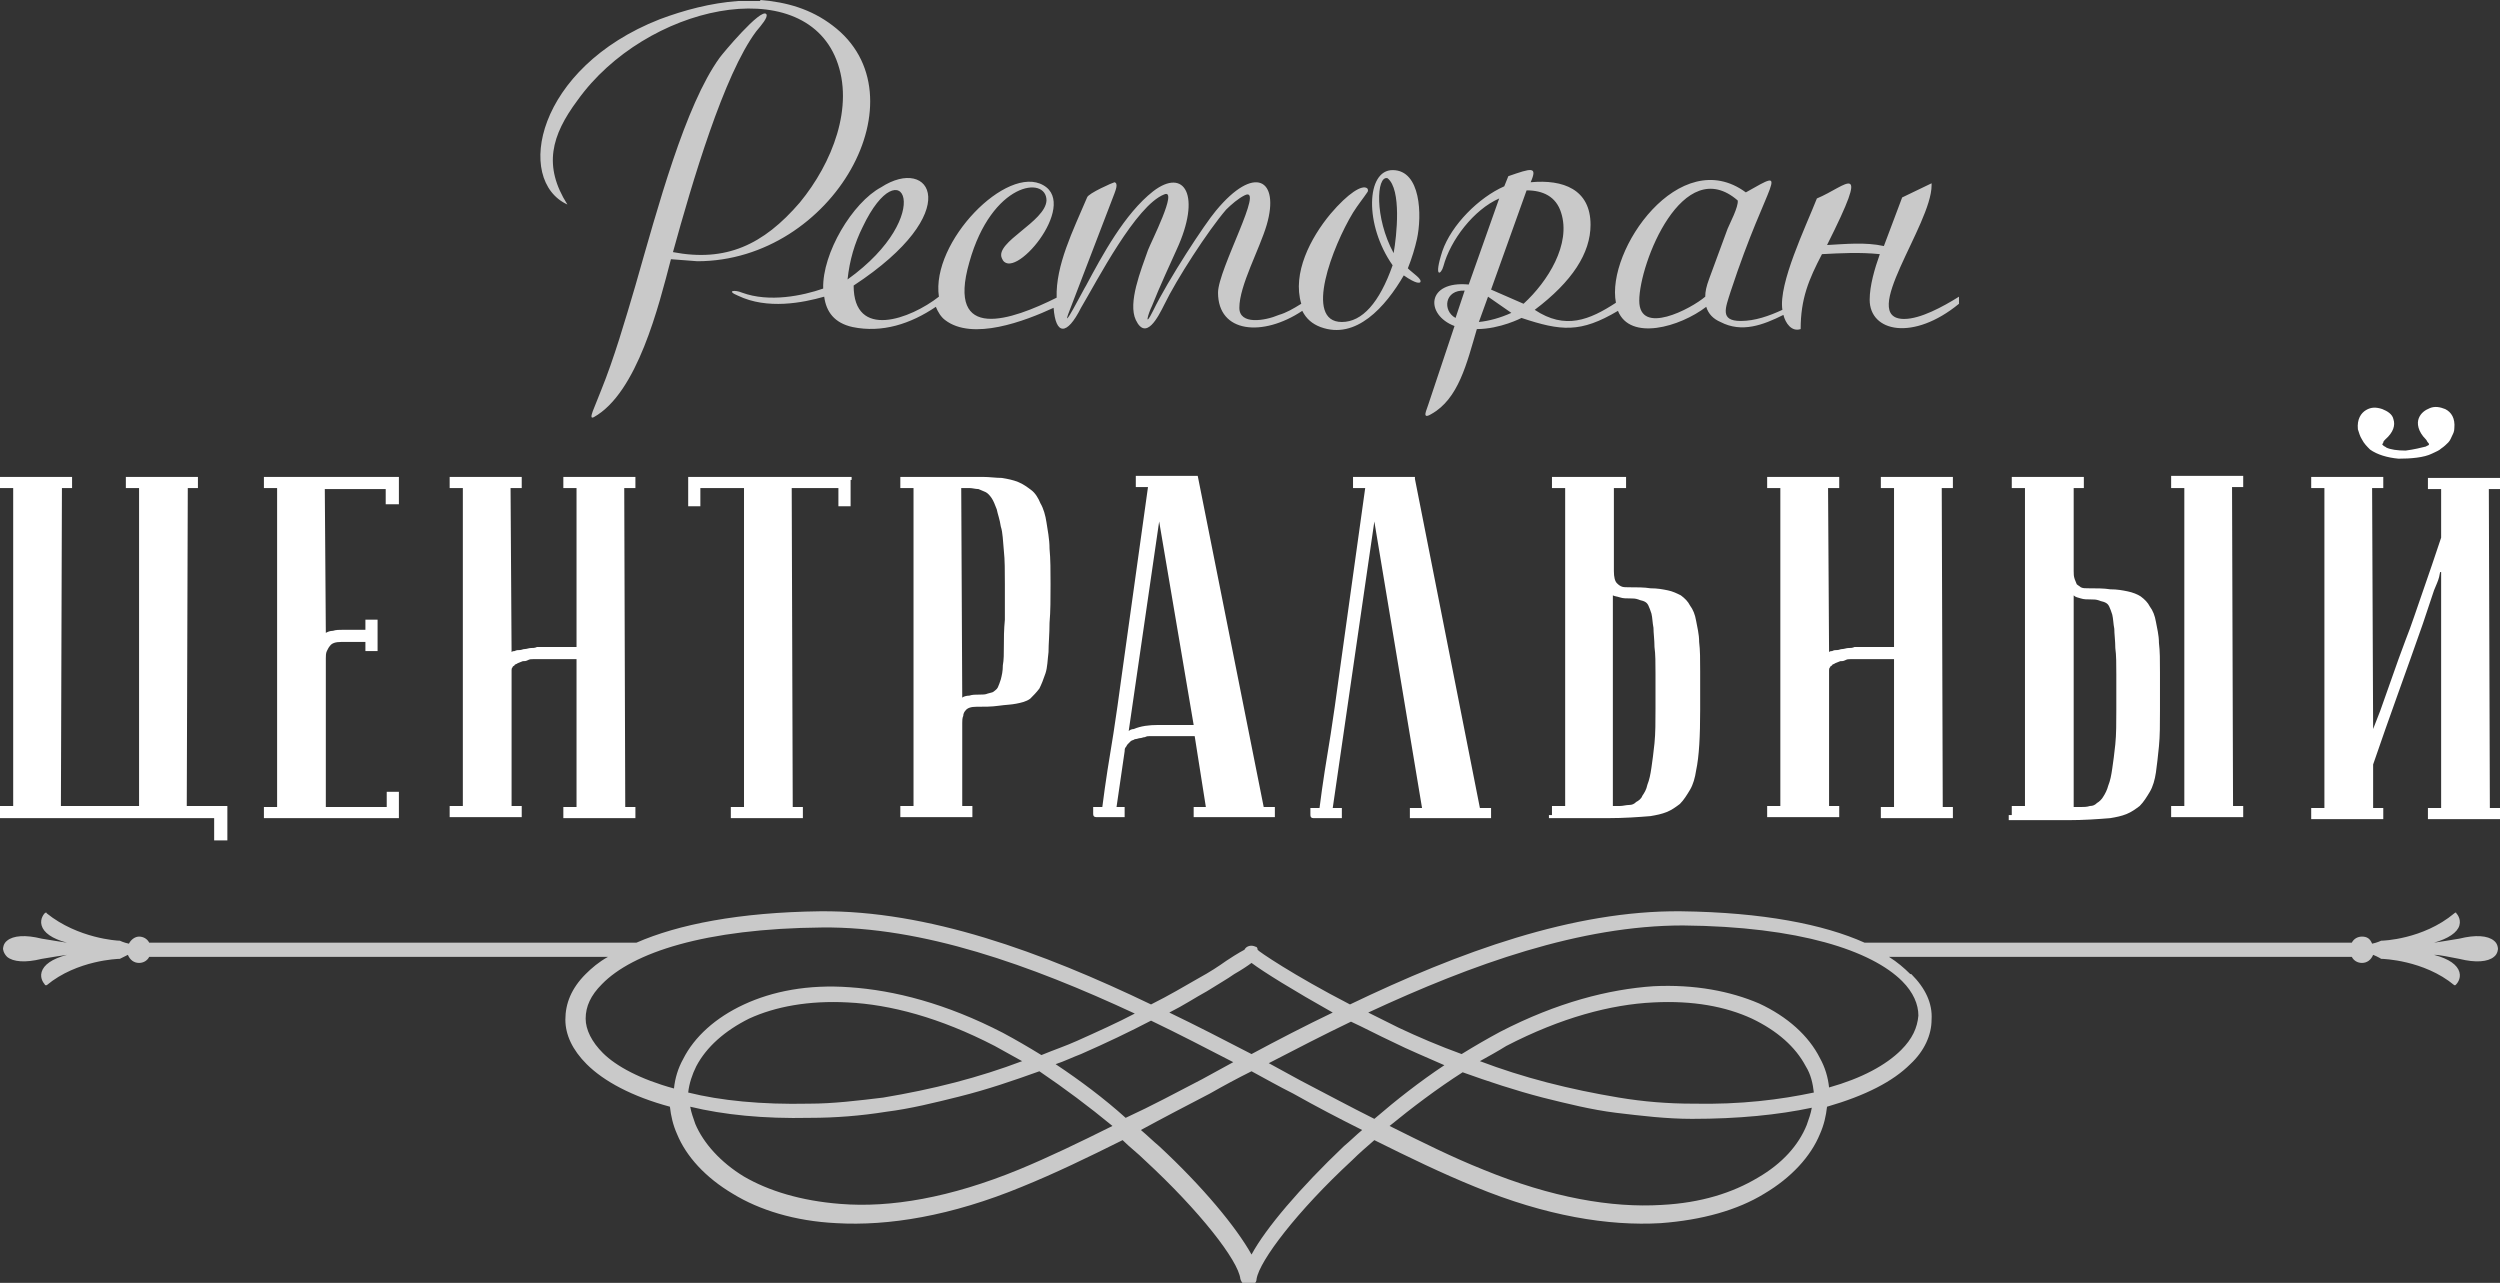
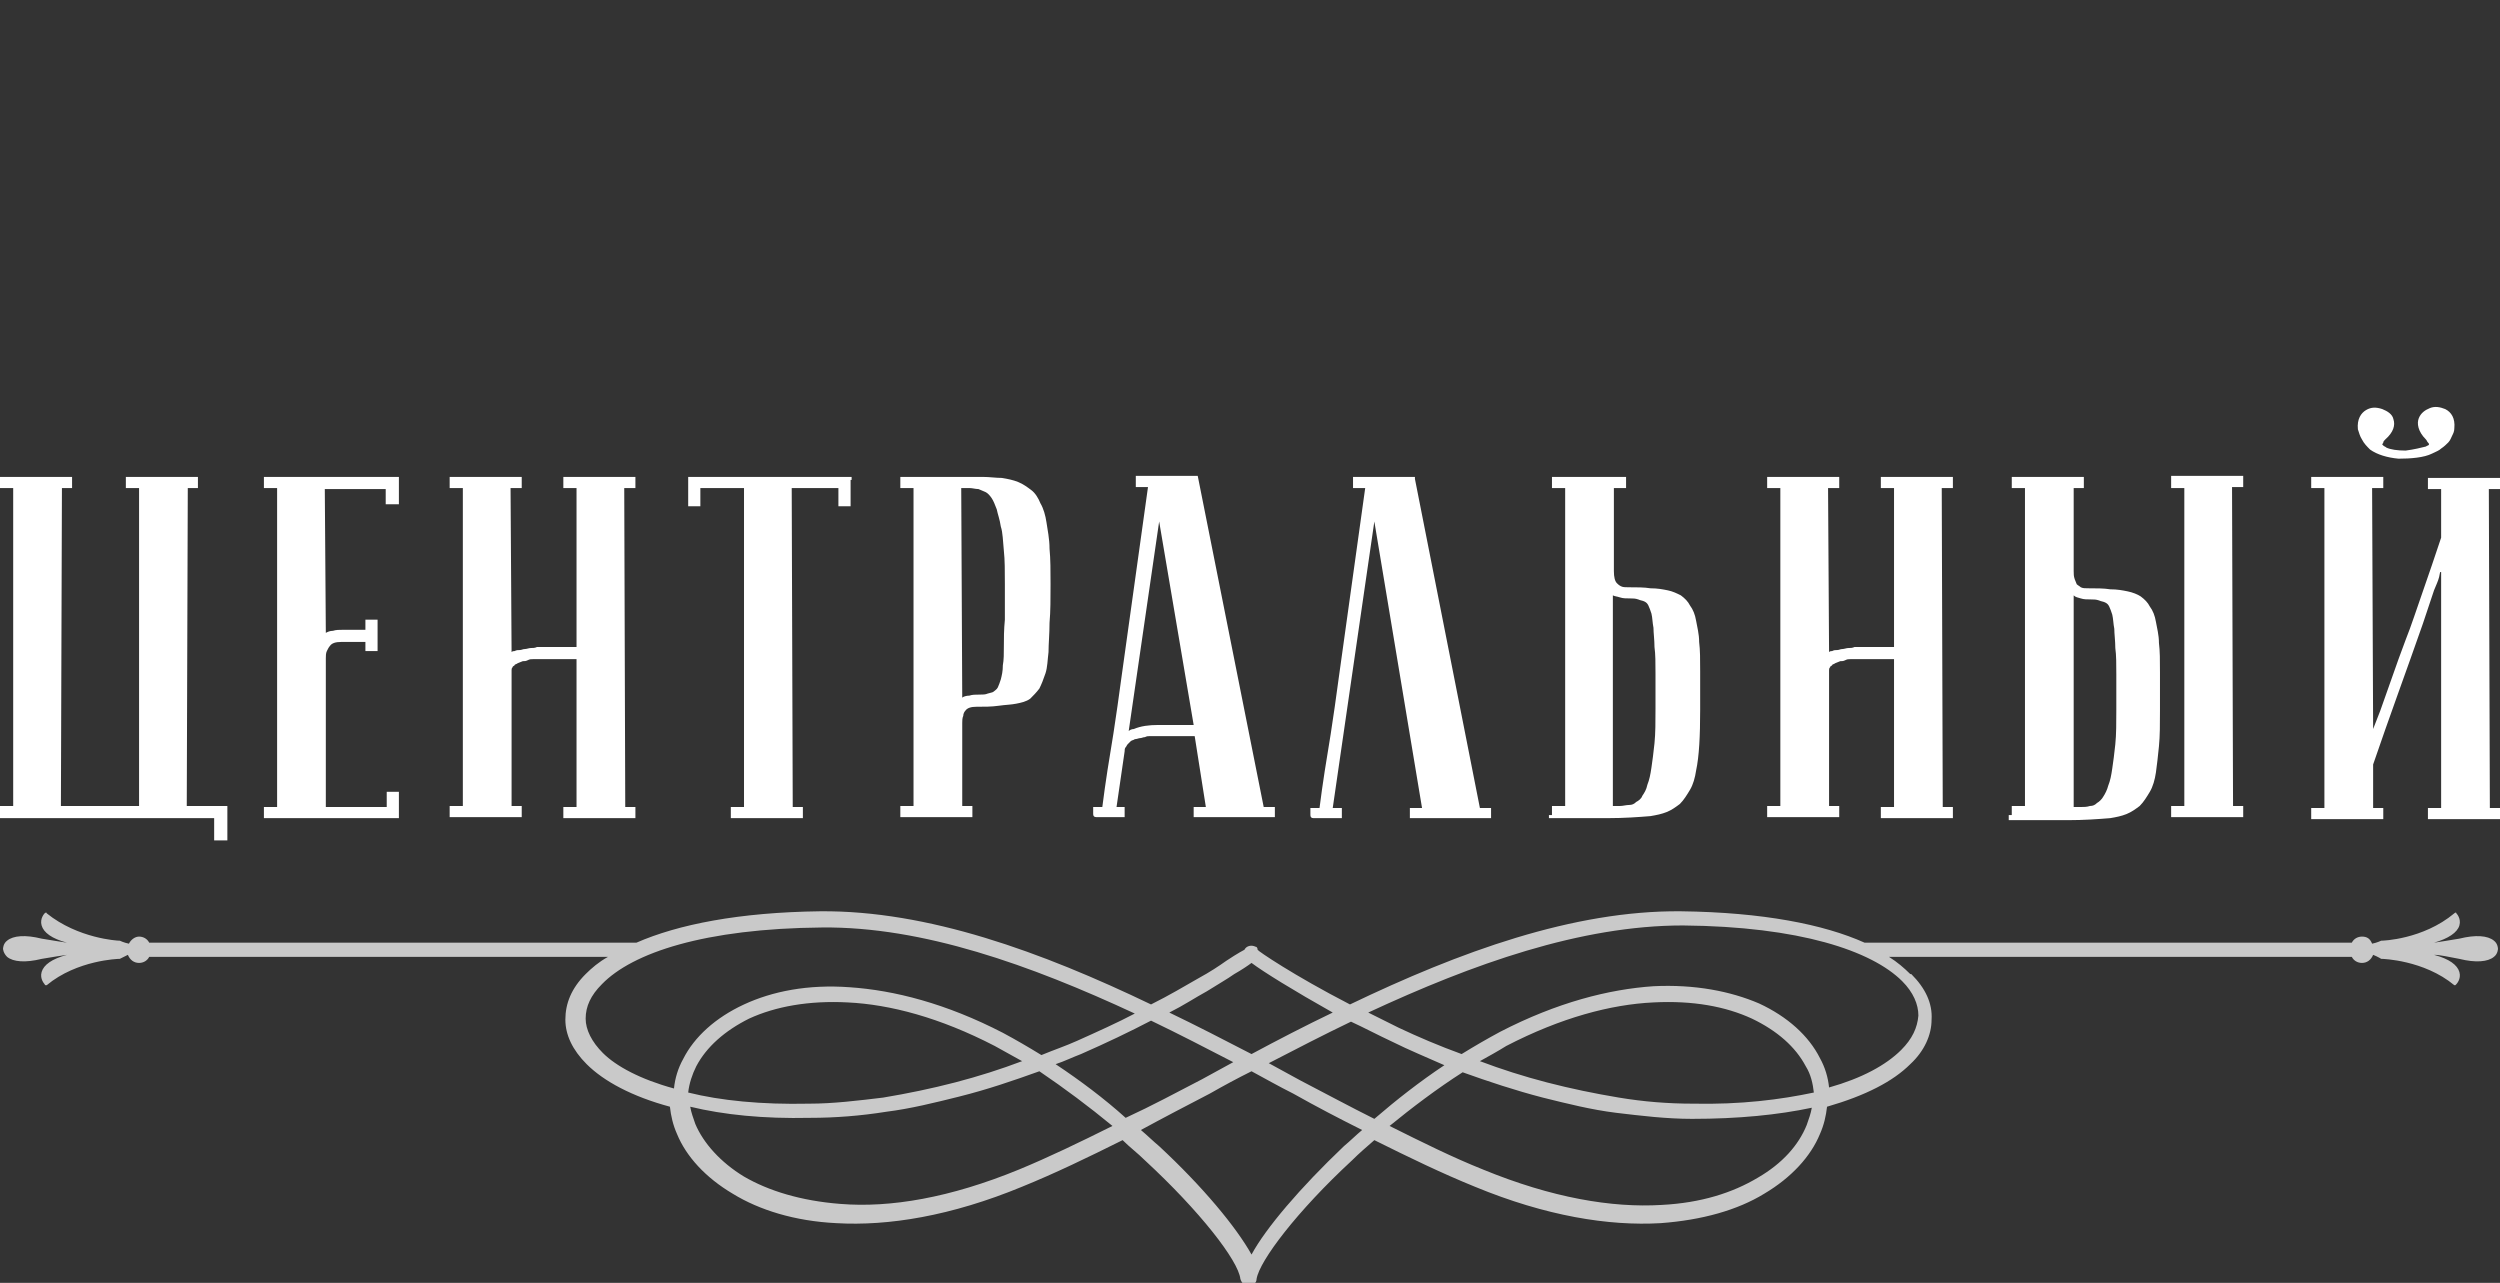
<svg xmlns="http://www.w3.org/2000/svg" width="152" height="78" viewBox="0 0 152 78" fill="none">
  <rect x="0" y="0" width="152" height="78" fill="#333333" stroke="none" />
  <g clip-path="url(#clip0)">
    <path fill-rule="evenodd" clip-rule="evenodd" d="M0 49.558V49.004H0.802V29.673H0V28.996H4.382V29.673H3.765L3.703 49.004H8.455V29.673H7.652V28.996H12.034V29.673H11.417L11.355 49.004H13.824V51.097H13.021V49.743H0V49.558ZM24.253 29.181V30.658H23.451V29.735H19.748L19.81 38.477C19.933 38.415 20.057 38.354 20.242 38.354C20.427 38.292 20.612 38.292 20.859 38.292H22.217V37.676H22.957V39.585H22.217V39.031H20.736C20.427 39.031 20.18 39.092 20.057 39.277C19.995 39.339 19.933 39.462 19.872 39.585C19.81 39.708 19.81 39.893 19.81 40.016V49.066H23.513V48.142H24.253V49.743H16.046V49.066H16.848V29.673H16.046V28.996H24.253V29.181ZM35.115 40.077H32.955C32.893 40.077 32.831 40.077 32.708 40.077H32.4C32.276 40.077 32.214 40.077 32.091 40.139C31.968 40.2 31.906 40.2 31.782 40.2C31.659 40.262 31.597 40.262 31.474 40.324C31.412 40.385 31.289 40.385 31.289 40.447C31.227 40.508 31.165 40.508 31.165 40.57C31.104 40.631 31.104 40.693 31.104 40.755V49.004H31.721V49.681H27.339V49.004H28.141V29.673H27.339V28.996H31.721V29.673H31.042L31.104 39.646C31.165 39.585 31.227 39.585 31.289 39.585C31.412 39.523 31.474 39.523 31.597 39.523C31.721 39.523 31.782 39.462 31.906 39.462C32.029 39.462 32.153 39.4 32.276 39.4C32.4 39.4 32.523 39.4 32.646 39.339C32.77 39.339 32.893 39.339 33.017 39.339H35.053V29.673H34.251V28.996H38.633V29.673H37.954L38.015 49.066H38.633V49.743H34.251V49.066H35.053V40.077H35.115ZM51.716 29.181V30.781H50.975V29.673H48.136L48.198 49.066H48.815V49.743H44.434V49.066H45.236V29.673H42.582V30.781H41.842V28.996H51.778V29.181H51.716ZM58.443 29.673L58.504 42.417C58.566 42.355 58.751 42.294 58.936 42.294C59.121 42.232 59.306 42.232 59.553 42.232C59.739 42.232 59.924 42.232 60.047 42.17C60.232 42.109 60.356 42.109 60.417 42.047C60.479 41.986 60.602 41.924 60.664 41.801C60.726 41.678 60.788 41.493 60.849 41.309C60.911 41.062 60.973 40.816 60.973 40.447C61.035 40.139 61.035 39.708 61.035 39.277C61.035 38.846 61.035 38.292 61.096 37.676C61.096 37.122 61.096 36.384 61.096 35.522C61.096 34.721 61.096 34.044 61.035 33.49C60.973 32.874 60.973 32.382 60.849 32.013C60.788 31.582 60.664 31.274 60.602 30.966C60.479 30.658 60.417 30.474 60.294 30.289C60.17 30.104 60.047 29.981 59.924 29.919C59.8 29.858 59.615 29.796 59.492 29.735C59.306 29.735 59.121 29.673 58.936 29.673C58.751 29.673 58.628 29.673 58.443 29.673ZM58.319 28.996C58.813 28.996 59.306 28.996 59.739 28.996C60.17 28.996 60.541 29.058 60.911 29.058C61.281 29.119 61.59 29.181 61.898 29.304C62.207 29.427 62.454 29.612 62.701 29.796C62.948 29.981 63.133 30.289 63.256 30.597C63.441 30.904 63.565 31.335 63.627 31.766C63.688 32.197 63.812 32.751 63.812 33.367C63.873 33.983 63.873 34.721 63.873 35.522C63.873 36.384 63.873 37.184 63.812 37.861C63.812 38.538 63.75 39.154 63.75 39.646C63.688 40.139 63.688 40.57 63.565 40.939C63.441 41.309 63.318 41.616 63.194 41.863C63.009 42.109 62.824 42.294 62.639 42.478C62.392 42.663 62.084 42.725 61.775 42.786C61.467 42.848 61.158 42.848 60.726 42.909C60.294 42.971 59.862 42.971 59.368 42.971C59.06 42.971 58.813 43.032 58.689 43.217C58.628 43.279 58.566 43.402 58.566 43.525C58.504 43.648 58.504 43.833 58.504 43.956V49.004H59.121V49.681H54.74V49.004H55.542V29.673H54.74V28.996H58.319ZM72.575 44.079L70.477 31.705L68.625 44.448C68.687 44.387 68.81 44.325 68.934 44.325C69.366 44.141 69.859 44.079 70.415 44.079H72.575ZM72.637 44.756H70.23C70.168 44.756 70.045 44.756 69.921 44.756C69.798 44.756 69.736 44.756 69.613 44.818C69.489 44.818 69.427 44.879 69.304 44.879C69.242 44.879 69.119 44.941 68.996 44.941C68.934 45.002 68.81 45.002 68.749 45.064C68.687 45.126 68.625 45.187 68.564 45.249C68.502 45.31 68.502 45.372 68.44 45.433C68.378 45.495 68.378 45.618 68.378 45.68L67.885 49.066H68.378V49.681H66.836C66.774 49.681 66.712 49.681 66.65 49.681C66.527 49.681 66.465 49.62 66.465 49.496V49.066H67.021C67.206 47.588 67.453 46.049 67.7 44.571L67.946 42.909L68.193 41.124L69.798 29.612H69.057V28.934H72.822L76.833 49.066H77.512V49.681H72.575V49.066H73.316L72.637 44.756ZM86.028 29.119L89.978 49.127H90.657V49.743H85.72V49.127H86.46L83.56 31.705L81.03 49.127H81.585V49.743H80.042C79.981 49.743 79.919 49.743 79.857 49.743C79.734 49.743 79.672 49.681 79.672 49.558V49.127H80.227C80.412 47.65 80.659 46.111 80.906 44.633L81.153 42.971L81.4 41.185L83.004 29.673H82.264V28.996H86.028V29.119ZM98.062 49.004C98.186 49.004 98.371 49.004 98.495 49.004C98.68 49.004 98.865 48.942 99.05 48.942C99.235 48.942 99.359 48.881 99.482 48.758C99.605 48.696 99.79 48.573 99.852 48.388C99.976 48.204 100.099 48.019 100.161 47.711C100.284 47.403 100.346 47.096 100.408 46.665C100.469 46.234 100.531 45.803 100.593 45.187C100.654 44.571 100.654 43.894 100.654 43.094C100.654 42.232 100.654 41.555 100.654 40.939C100.654 40.324 100.654 39.77 100.593 39.339C100.593 38.908 100.531 38.477 100.531 38.169C100.469 37.861 100.469 37.553 100.408 37.307C100.346 37.122 100.284 36.938 100.222 36.815C100.161 36.691 100.099 36.63 99.976 36.568C99.852 36.507 99.729 36.507 99.605 36.445C99.42 36.384 99.297 36.384 99.112 36.384C98.865 36.384 98.68 36.384 98.495 36.322C98.309 36.261 98.186 36.261 98.062 36.199V49.004ZM94.36 49.558V49.004H95.162V29.673H94.36V28.996H98.865V29.673H98.124V34.721C98.124 35.091 98.186 35.337 98.309 35.46C98.371 35.522 98.433 35.583 98.556 35.645C98.68 35.706 98.803 35.706 98.988 35.706C99.482 35.706 99.976 35.706 100.346 35.768C100.778 35.768 101.086 35.83 101.395 35.891C101.704 35.953 101.95 36.076 102.197 36.199C102.444 36.384 102.629 36.568 102.753 36.815C102.938 37.061 103.061 37.369 103.123 37.738C103.185 38.107 103.308 38.538 103.308 39.031C103.37 39.523 103.37 40.077 103.37 40.816C103.37 41.493 103.37 42.294 103.37 43.156C103.37 44.756 103.308 45.987 103.123 46.849C103.061 47.28 102.938 47.711 102.753 48.019C102.568 48.327 102.382 48.635 102.136 48.881C101.889 49.066 101.642 49.25 101.333 49.373C101.025 49.496 100.716 49.558 100.346 49.62C99.605 49.681 98.741 49.743 97.754 49.743H94.175V49.558H94.36ZM115.157 40.077H112.997C112.935 40.077 112.874 40.077 112.812 40.077H112.503C112.38 40.077 112.318 40.077 112.195 40.139C112.071 40.2 112.01 40.2 111.886 40.2C111.763 40.262 111.701 40.262 111.578 40.324C111.516 40.385 111.393 40.385 111.393 40.447C111.331 40.508 111.269 40.508 111.269 40.57C111.207 40.631 111.207 40.693 111.207 40.755V49.004H111.825V49.681H107.443V49.004H108.245V29.673H107.443V28.996H111.825V29.673H111.146L111.207 39.646C111.269 39.585 111.331 39.585 111.393 39.585C111.516 39.523 111.578 39.523 111.701 39.523C111.825 39.523 111.886 39.462 112.01 39.462C112.133 39.462 112.257 39.4 112.38 39.4C112.503 39.4 112.627 39.4 112.75 39.339C112.874 39.339 112.997 39.339 113.121 39.339H115.157V29.673H114.355V28.996H118.736V29.673H118.058L118.119 49.066H118.736V49.743H114.355V49.066H115.157V40.077ZM132.005 29.489V28.934H136.387V29.612H135.708L135.769 49.004H136.387V49.681H132.005V49.004H132.807V29.673H132.005V29.489ZM122.316 49.558V49.004H123.118V29.673H122.316V28.996H126.698V29.673H126.08V34.721C126.08 34.906 126.08 35.029 126.142 35.214C126.204 35.337 126.204 35.399 126.266 35.522C126.327 35.583 126.451 35.645 126.512 35.706C126.636 35.768 126.759 35.768 126.944 35.768C127.438 35.768 127.932 35.768 128.302 35.83C128.734 35.83 129.043 35.891 129.351 35.953C129.66 36.014 129.968 36.137 130.153 36.261C130.4 36.445 130.585 36.63 130.709 36.876C130.894 37.122 131.017 37.43 131.079 37.8C131.141 38.169 131.264 38.6 131.264 39.092C131.326 39.585 131.326 40.139 131.326 40.878C131.326 41.555 131.326 42.355 131.326 43.217C131.326 44.017 131.326 44.756 131.264 45.372C131.203 45.987 131.141 46.541 131.079 46.972C131.017 47.403 130.894 47.834 130.709 48.142C130.524 48.45 130.339 48.758 130.092 49.004C129.845 49.189 129.598 49.373 129.289 49.496C128.981 49.62 128.672 49.681 128.302 49.743C127.562 49.804 126.698 49.866 125.71 49.866H122.131V49.558H122.316ZM126.08 49.066C126.204 49.066 126.389 49.066 126.512 49.066C126.698 49.066 126.883 49.066 127.068 49.004C127.253 49.004 127.376 48.942 127.5 48.819C127.623 48.758 127.808 48.573 127.87 48.45C127.993 48.265 128.117 48.019 128.179 47.773C128.302 47.465 128.364 47.157 128.425 46.726C128.487 46.295 128.549 45.864 128.611 45.249C128.672 44.633 128.672 43.956 128.672 43.156C128.672 42.294 128.672 41.616 128.672 41.001C128.672 40.385 128.672 39.831 128.611 39.4C128.611 38.969 128.549 38.538 128.549 38.23C128.487 37.923 128.487 37.615 128.425 37.369C128.364 37.184 128.302 36.999 128.24 36.876C128.179 36.753 128.117 36.691 127.993 36.63C127.87 36.568 127.747 36.568 127.623 36.507C127.438 36.445 127.315 36.445 127.13 36.445C126.883 36.445 126.698 36.445 126.512 36.384C126.327 36.322 126.204 36.322 126.08 36.199V49.066ZM147.495 27.149C147.557 27.088 147.68 27.088 147.68 27.026C147.68 26.965 147.68 26.965 147.618 26.903C147.557 26.841 147.557 26.78 147.495 26.718C147.001 26.226 146.939 25.733 147.063 25.425C147.186 25.118 147.433 24.933 147.742 24.81C148.05 24.687 148.359 24.748 148.667 24.871C149.038 25.056 149.285 25.425 149.223 26.041C149.223 26.226 149.161 26.349 149.099 26.472C149.038 26.595 148.976 26.78 148.853 26.903C148.729 27.026 148.606 27.149 148.421 27.272C148.297 27.395 148.112 27.457 147.865 27.58C147.371 27.826 146.569 27.888 145.829 27.888C145.15 27.826 144.533 27.642 144.101 27.334C143.916 27.149 143.73 26.965 143.607 26.718C143.484 26.534 143.422 26.287 143.36 26.103C143.298 25.487 143.545 25.118 143.854 24.933C144.162 24.748 144.471 24.748 144.841 24.871C145.15 24.994 145.458 25.179 145.52 25.487C145.644 25.856 145.52 26.287 145.026 26.718C144.965 26.78 144.903 26.841 144.903 26.903C144.903 26.965 144.841 26.965 144.841 27.026C144.841 27.026 144.841 27.026 144.903 27.088C144.965 27.149 145.026 27.149 145.088 27.211C145.335 27.334 145.767 27.395 146.261 27.395C146.754 27.334 147.248 27.211 147.495 27.149ZM148.359 34.783L148.297 35.091C148.235 35.337 148.112 35.583 147.989 35.891L147.68 36.815L147.31 37.923C146.322 40.755 145.273 43.586 144.286 46.48V49.127H144.903V49.804H140.521V49.127H141.324V29.673H140.521V28.996H144.903V29.673H144.224L144.286 44.325L144.718 43.217C145.088 42.17 145.458 41.124 145.829 40.077L146.261 38.908C146.631 37.984 146.939 36.999 147.31 35.953C147.68 34.906 148.05 33.798 148.421 32.69V29.735H147.618V29.058H152V29.735H151.321L151.383 49.127H152V49.804H147.618V49.127H148.421V34.783H148.359Z" fill="white" />
-     <path fill-rule="evenodd" clip-rule="evenodd" d="M50.111 18.038C50.235 18.961 50.728 19.639 51.839 19.885C53.629 20.254 55.357 19.7 56.9 18.654C57.023 18.961 57.208 19.269 57.455 19.454C59.122 20.747 62.331 19.515 64.059 18.715C64.182 20.377 64.861 20.439 65.725 18.715C66.712 17.053 69.057 12.497 70.785 11.82C71.649 11.451 69.983 14.713 69.798 15.206C69.366 16.437 68.564 18.407 69.057 19.454C69.674 20.747 70.415 19.269 70.785 18.53C71.526 16.991 73.439 14.036 74.55 12.743C74.859 12.436 75.29 12.066 75.661 11.882C76.957 11.204 74.056 16.376 74.056 17.792C74.056 20.254 76.772 20.5 79.178 18.9C79.425 19.392 79.796 19.7 80.289 19.885C82.449 20.685 84.239 18.654 85.35 16.745C86.152 17.299 86.275 17.176 86.337 17.176C86.522 16.991 85.905 16.622 85.597 16.314C85.843 15.698 86.029 15.083 86.152 14.529C86.461 13.113 86.399 10.342 84.671 10.342C83.066 10.342 82.943 13.667 84.671 16.129C83.869 18.407 82.82 19.577 81.585 19.577C79.24 19.577 81.03 14.96 82.264 12.928C82.573 12.436 82.881 12.066 83.128 11.697C83.19 11.635 83.19 11.512 83.128 11.451C82.82 11.204 81.956 11.758 80.906 12.99C79.672 14.467 78.561 16.622 79.117 18.469C78.623 18.777 78.191 19.023 77.759 19.146C76.895 19.515 75.352 19.762 75.352 18.715C75.352 17.361 76.586 15.144 77.018 13.667C77.821 10.897 76.278 9.973 73.933 12.805C73.254 13.605 71.032 16.991 70.106 18.9C69.551 20.008 69.798 19.084 70.045 18.592C70.477 17.484 71.279 15.76 71.526 15.206C73.069 11.882 72.02 10.158 70.106 11.635C68.379 12.99 67.021 15.514 66.033 17.361C65.972 17.422 64.367 20.562 65.046 18.838L67.761 11.758C67.823 11.574 68.008 11.143 67.761 11.081C67.7 11.081 66.157 11.758 66.095 12.005C65.231 14.036 64.182 16.129 64.244 18.099C61.528 19.454 57.517 20.87 58.936 15.945C60.294 11.081 63.627 10.65 63.627 12.189C63.565 13.482 60.479 14.713 60.911 15.698C61.528 17.299 65.602 12.497 63.441 11.266C61.22 9.973 56.591 14.713 57.085 18.038C55.357 19.392 51.901 20.685 51.901 17.361C58.751 12.867 56.591 9.419 53.567 11.389C51.839 12.312 49.988 15.391 50.05 17.545C48.815 17.976 46.779 18.407 45.113 17.792C44.681 17.607 44.125 17.669 44.866 17.976C46.656 18.838 48.815 18.407 50.111 18.038ZM117.441 11.266C117.441 13.667 112.936 19.392 115.774 19.392C116.762 19.392 118.12 18.654 119.107 18.038V18.469C116.33 20.747 113.676 20.193 113.676 18.223C113.676 17.361 113.985 16.314 114.293 15.452C113.059 15.329 111.948 15.391 110.776 15.452C109.973 16.991 109.48 18.161 109.48 20.008C108.924 20.193 108.554 19.639 108.431 19.146C107.196 19.762 105.9 20.254 104.604 19.577C104.172 19.392 103.864 19.084 103.74 18.654C102.136 19.885 99.112 20.747 98.371 18.9C96.088 20.254 94.915 20.131 92.508 19.331C92.508 19.331 91.213 20.008 89.793 20.008C89.176 22.101 88.682 24.256 87.016 25.179C86.399 25.549 86.769 24.871 86.831 24.625L88.435 19.823C86.646 19.146 86.707 17.053 89.299 17.299L91.151 12.066C89.608 12.743 88.189 14.59 87.757 16.191C87.633 16.683 87.139 16.991 87.695 15.268C88.25 13.667 89.916 12.005 91.459 11.328L91.706 10.712C93.126 10.219 93.496 10.096 93.064 11.081C95.039 10.897 96.705 11.512 96.705 13.667C96.705 15.391 95.594 17.114 93.311 18.838C95.162 20.07 96.643 19.454 98.248 18.407C97.631 15.206 102.136 8.742 106.147 11.697C108.986 10.096 107.505 10.774 105.221 17.73C104.913 18.715 104.543 19.515 105.839 19.515C106.703 19.515 107.567 19.208 108.369 18.838C108.122 17.238 109.788 13.79 110.467 12.066C112.257 11.328 113.8 9.481 111.084 14.898C112.195 14.837 113.429 14.713 114.54 14.96L115.651 12.005L117.441 11.143V11.266ZM105.653 12.189C102.321 9.296 99.667 16.006 99.667 18.284C99.667 20.439 102.815 18.777 103.679 18.038C103.679 17.73 103.74 17.422 103.925 16.93L105.036 13.913C105.16 13.605 105.715 12.559 105.653 12.189ZM92.632 18.469C94.113 17.114 95.532 14.837 94.915 12.928C94.607 11.943 93.805 11.574 92.817 11.574L90.657 17.607L92.632 18.469ZM89.052 17.669C87.818 17.607 87.695 18.9 88.497 19.331L89.052 17.669ZM91.891 19.023L90.472 18.038L89.916 19.577C90.534 19.515 91.213 19.331 91.891 19.023ZM84.362 10.835C85.226 11.512 84.918 14.344 84.733 15.391C83.56 13.236 83.683 10.65 84.362 10.835ZM46.224 0C47.828 0.123 49.309 0.554 50.605 1.539C56.283 5.787 50.667 15.883 42.397 15.883L40.793 15.76C40.052 18.592 38.756 23.886 36.102 25.364C35.732 25.549 36.164 24.748 36.535 23.763C37.337 21.793 38.016 19.454 38.633 17.361C39.99 12.62 41.657 6.403 43.755 3.509C43.878 3.324 46.285 0.431 46.594 0.862C46.717 1.047 46.285 1.539 45.977 1.908C44.002 4.556 42.089 11.081 40.916 15.329C44.125 15.945 46.409 14.898 48.63 12.312C50.605 9.912 51.963 6.464 50.852 3.632C48.754 -1.724 39.25 0.308 35.115 6.095C33.511 8.249 33.017 10.096 34.498 12.436C31.289 10.958 32.585 4.125 40.114 1.17C41.595 0.616 43.2 0.185 44.866 0.062H46.224V0ZM52.456 13.79C54.802 8.865 57.023 13.051 51.531 16.991C51.654 15.822 51.963 14.775 52.456 13.79Z" fill="#C9C9C9" />
    <path fill-rule="evenodd" clip-rule="evenodd" d="M76.463 57.746C76.463 57.807 78.623 59.285 82.079 61.07C88.744 57.869 95.656 55.345 102.197 55.406C107.196 55.468 110.899 56.207 113.367 57.315H142.99C143.113 57.069 143.36 56.945 143.607 56.945C143.915 56.945 144.101 57.069 144.224 57.376C144.533 57.315 144.779 57.192 144.779 57.192C144.779 57.192 144.779 57.192 144.841 57.192C144.841 57.192 147.31 57.13 149.223 55.529C149.285 55.468 149.346 55.468 149.346 55.529C149.346 55.529 149.655 55.837 149.531 56.268C149.408 56.699 148.853 57.069 147.989 57.315C148.359 57.253 148.853 57.192 149.531 57.069C150.519 56.822 151.259 56.884 151.63 57.192C151.876 57.376 151.876 57.684 151.876 57.684C151.876 57.684 151.876 57.992 151.63 58.177C151.259 58.484 150.519 58.546 149.531 58.3C148.853 58.177 148.359 58.054 147.989 58.054C148.914 58.3 149.408 58.669 149.531 59.1C149.655 59.531 149.346 59.839 149.346 59.839L149.285 59.901H149.223C147.371 58.361 144.841 58.3 144.841 58.3H144.779C144.779 58.3 144.594 58.177 144.286 58.054C144.162 58.361 143.915 58.546 143.607 58.546C143.36 58.546 143.113 58.423 142.99 58.177H114.848C115.342 58.484 115.774 58.854 116.144 59.223H116.206C117.07 60.085 117.502 61.009 117.44 61.994C117.44 62.917 117.008 63.902 116.144 64.702C115.095 65.749 113.429 66.611 111.084 67.288C111.022 67.842 110.899 68.396 110.652 68.95C110.097 70.305 108.924 71.597 107.258 72.582C105.653 73.567 103.493 74.183 100.963 74.368C97.816 74.552 93.989 73.937 89.669 72.151C87.695 71.351 85.658 70.366 83.56 69.32C83.066 69.751 82.634 70.12 82.202 70.551C78.87 73.629 76.586 76.645 76.401 77.754C76.401 78 76.216 78.123 75.969 78.185C75.722 78.246 75.475 78 75.414 77.754C75.29 76.645 72.945 73.629 69.613 70.551C69.181 70.12 68.687 69.751 68.255 69.32C66.157 70.366 64.12 71.351 62.145 72.151C57.825 73.937 53.999 74.552 50.852 74.368C48.322 74.245 46.161 73.567 44.557 72.582C42.891 71.597 41.718 70.305 41.163 68.95C40.916 68.396 40.792 67.842 40.731 67.288C38.447 66.672 36.719 65.749 35.67 64.702C34.806 63.84 34.374 62.917 34.374 61.994C34.374 61.009 34.745 60.085 35.608 59.223C35.979 58.854 36.411 58.484 36.966 58.177H9.072C8.948 58.423 8.701 58.546 8.455 58.546C8.146 58.546 7.899 58.361 7.776 58.054C7.529 58.177 7.282 58.3 7.282 58.3H7.22C7.22 58.3 4.69 58.361 2.839 59.901H2.777C2.777 59.901 2.715 59.901 2.715 59.839C2.715 59.839 2.407 59.531 2.53 59.1C2.654 58.669 3.147 58.3 4.073 58.054C3.703 58.115 3.209 58.177 2.53 58.3C1.543 58.546 0.802 58.484 0.432 58.177C0.185 57.93 0.185 57.684 0.185 57.684C0.185 57.684 0.185 57.376 0.432 57.192C0.802 56.884 1.543 56.822 2.53 57.069C3.209 57.192 3.703 57.253 4.073 57.315C3.147 57.069 2.654 56.699 2.53 56.268C2.407 55.837 2.715 55.529 2.715 55.529C2.777 55.468 2.839 55.468 2.839 55.529C4.752 57.069 7.159 57.192 7.22 57.192C7.22 57.192 7.22 57.192 7.282 57.192C7.282 57.192 7.529 57.315 7.838 57.376C7.961 57.13 8.208 56.945 8.455 56.945C8.701 56.945 8.948 57.069 9.072 57.315H38.694C41.224 56.207 44.927 55.468 49.864 55.406C56.406 55.345 63.318 57.869 69.983 61.07C71.094 60.516 72.019 59.962 72.883 59.469C73.562 59.1 74.118 58.731 74.55 58.423C75.29 57.93 75.66 57.746 75.66 57.746C75.784 57.499 76.093 57.438 76.339 57.561C76.401 57.561 76.463 57.623 76.463 57.746ZM83.189 61.563C83.807 61.87 84.424 62.178 85.041 62.486C86.213 63.04 87.51 63.594 88.867 64.087C89.669 63.594 90.41 63.163 91.212 62.732C94.668 60.947 97.816 60.147 100.531 59.962C103.061 59.839 105.221 60.27 106.949 61.009C108.677 61.809 109.973 62.979 110.652 64.333C110.961 64.887 111.146 65.503 111.207 66.118C113.182 65.564 114.663 64.764 115.589 63.84C116.268 63.163 116.576 62.486 116.638 61.747C116.638 61.07 116.33 60.331 115.651 59.654C113.799 57.807 109.418 56.33 102.321 56.268C96.088 56.268 89.546 58.608 83.189 61.563ZM84.671 63.348C83.745 62.917 82.943 62.486 82.14 62.117C80.474 62.917 78.808 63.779 77.142 64.641L79.055 65.687C80.598 66.488 82.079 67.288 83.56 68.027C84.918 66.857 86.337 65.749 87.818 64.764C86.707 64.271 85.658 63.84 84.671 63.348ZM81.03 61.563C78.623 60.208 76.833 59.1 76.093 58.546C75.846 58.731 75.475 58.977 75.043 59.223C74.611 59.531 74.056 59.839 73.377 60.27C72.698 60.639 71.958 61.132 71.094 61.563C72.76 62.363 74.426 63.225 76.093 64.087C77.697 63.225 79.363 62.363 81.03 61.563ZM89.978 64.518C91.274 65.01 92.632 65.441 94.051 65.811C95.471 66.18 96.952 66.488 98.433 66.734C99.914 66.98 101.395 67.103 102.938 67.103C105.838 67.165 108.245 66.857 110.282 66.426C110.22 65.872 110.097 65.318 109.788 64.826C109.171 63.656 108.06 62.671 106.517 61.932C104.913 61.193 102.938 60.824 100.531 60.947C97.939 61.07 94.915 61.87 91.582 63.594C91.089 63.902 90.533 64.21 89.978 64.518ZM93.804 66.734C92.138 66.303 90.472 65.749 88.929 65.195C87.386 66.18 85.843 67.35 84.486 68.458C86.46 69.443 88.312 70.366 90.163 71.105C94.36 72.829 98.001 73.444 101.025 73.26C103.431 73.136 105.345 72.521 106.887 71.597C108.369 70.736 109.356 69.627 109.85 68.396C109.973 68.027 110.097 67.719 110.158 67.35C108.122 67.781 105.715 68.027 102.876 68.027C101.333 68.027 99.79 67.842 98.248 67.657C96.766 67.473 95.285 67.103 93.804 66.734ZM76.093 65.133C75.228 65.564 74.426 65.995 73.562 66.488C72.143 67.226 70.723 67.965 69.366 68.704C69.736 69.012 70.106 69.381 70.477 69.689C73.13 72.151 75.167 74.614 76.093 76.276C76.957 74.675 79.055 72.213 81.708 69.689C82.079 69.381 82.449 69.012 82.819 68.704C81.462 68.027 80.042 67.288 78.623 66.488C77.759 66.057 76.895 65.564 76.093 65.133ZM73.069 65.626L74.982 64.579C73.315 63.717 71.649 62.855 69.983 62.055C68.687 62.732 67.267 63.41 65.725 64.087C65.231 64.271 64.737 64.518 64.182 64.702C65.663 65.687 67.144 66.796 68.44 67.965C70.045 67.226 71.526 66.426 73.069 65.626ZM61.96 71.105C63.75 70.366 65.663 69.443 67.638 68.458C66.218 67.288 64.737 66.18 63.194 65.133C61.652 65.687 60.047 66.241 58.319 66.672C56.838 67.042 55.357 67.411 53.876 67.596C52.333 67.842 50.79 67.965 49.247 67.965C46.408 68.027 44.002 67.781 41.965 67.288C42.027 67.657 42.15 67.965 42.274 68.335C42.767 69.504 43.816 70.674 45.236 71.536C46.717 72.398 48.692 73.013 51.099 73.198C54.123 73.444 57.764 72.829 61.96 71.105ZM40.978 66.18C41.039 65.564 41.224 64.949 41.533 64.394C42.212 63.04 43.508 61.87 45.236 61.07C46.964 60.27 49.124 59.839 51.654 60.024C54.369 60.208 57.517 61.009 60.973 62.794C61.775 63.225 62.516 63.656 63.318 64.148C64.058 63.84 64.799 63.594 65.478 63.286C66.712 62.732 67.946 62.178 68.996 61.624C62.639 58.669 56.097 56.33 49.988 56.391C42.829 56.453 38.447 57.93 36.596 59.839C35.917 60.516 35.608 61.193 35.608 61.932C35.608 62.609 35.979 63.348 36.658 64.025C37.46 64.826 38.941 65.626 40.978 66.18ZM42.335 64.826C42.088 65.318 41.903 65.872 41.842 66.426C43.816 66.919 46.285 67.165 49.185 67.103C50.667 67.103 52.148 66.919 53.691 66.734C55.172 66.488 56.653 66.18 58.072 65.811C59.492 65.441 60.849 65.01 62.145 64.518C61.59 64.21 61.034 63.902 60.479 63.594C57.147 61.87 54.123 61.07 51.531 60.947C49.185 60.824 47.149 61.193 45.544 61.932C44.063 62.671 42.952 63.656 42.335 64.826Z" fill="#C9C9C9" />
  </g>
  <defs>
    <clipPath id="clip0">
      <rect width="152" height="78" fill="white" />
    </clipPath>
  </defs>
</svg>